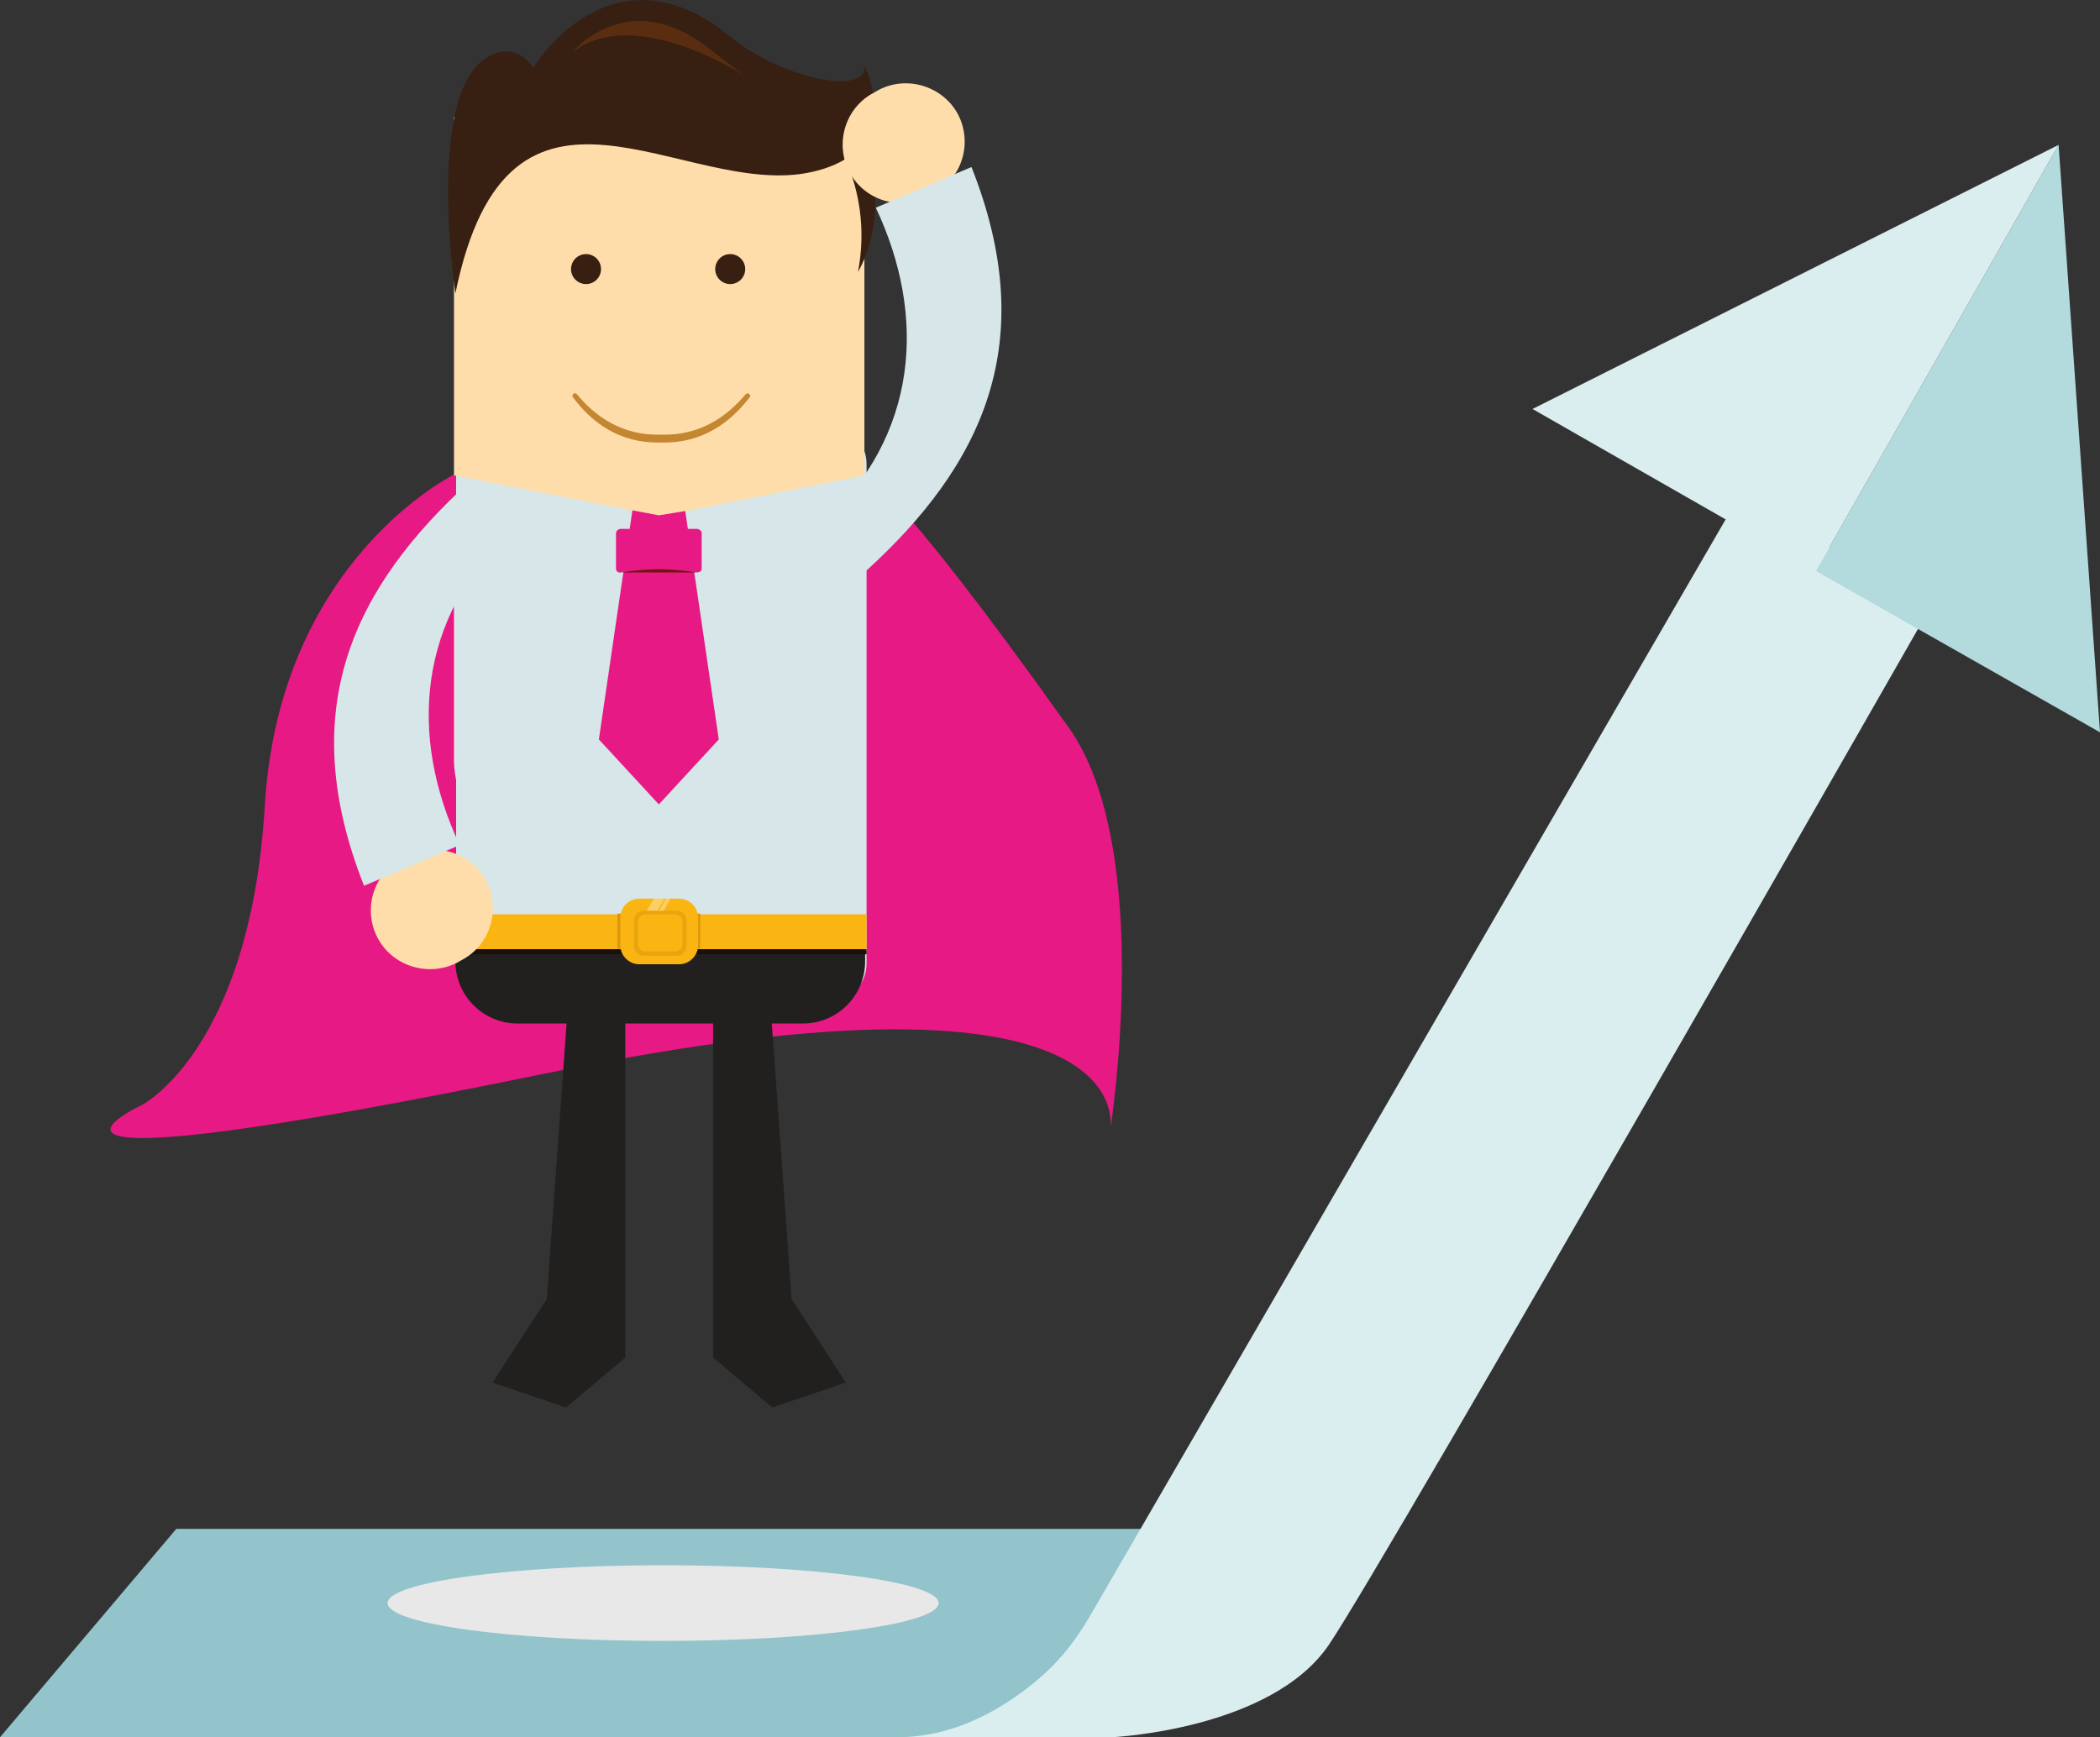
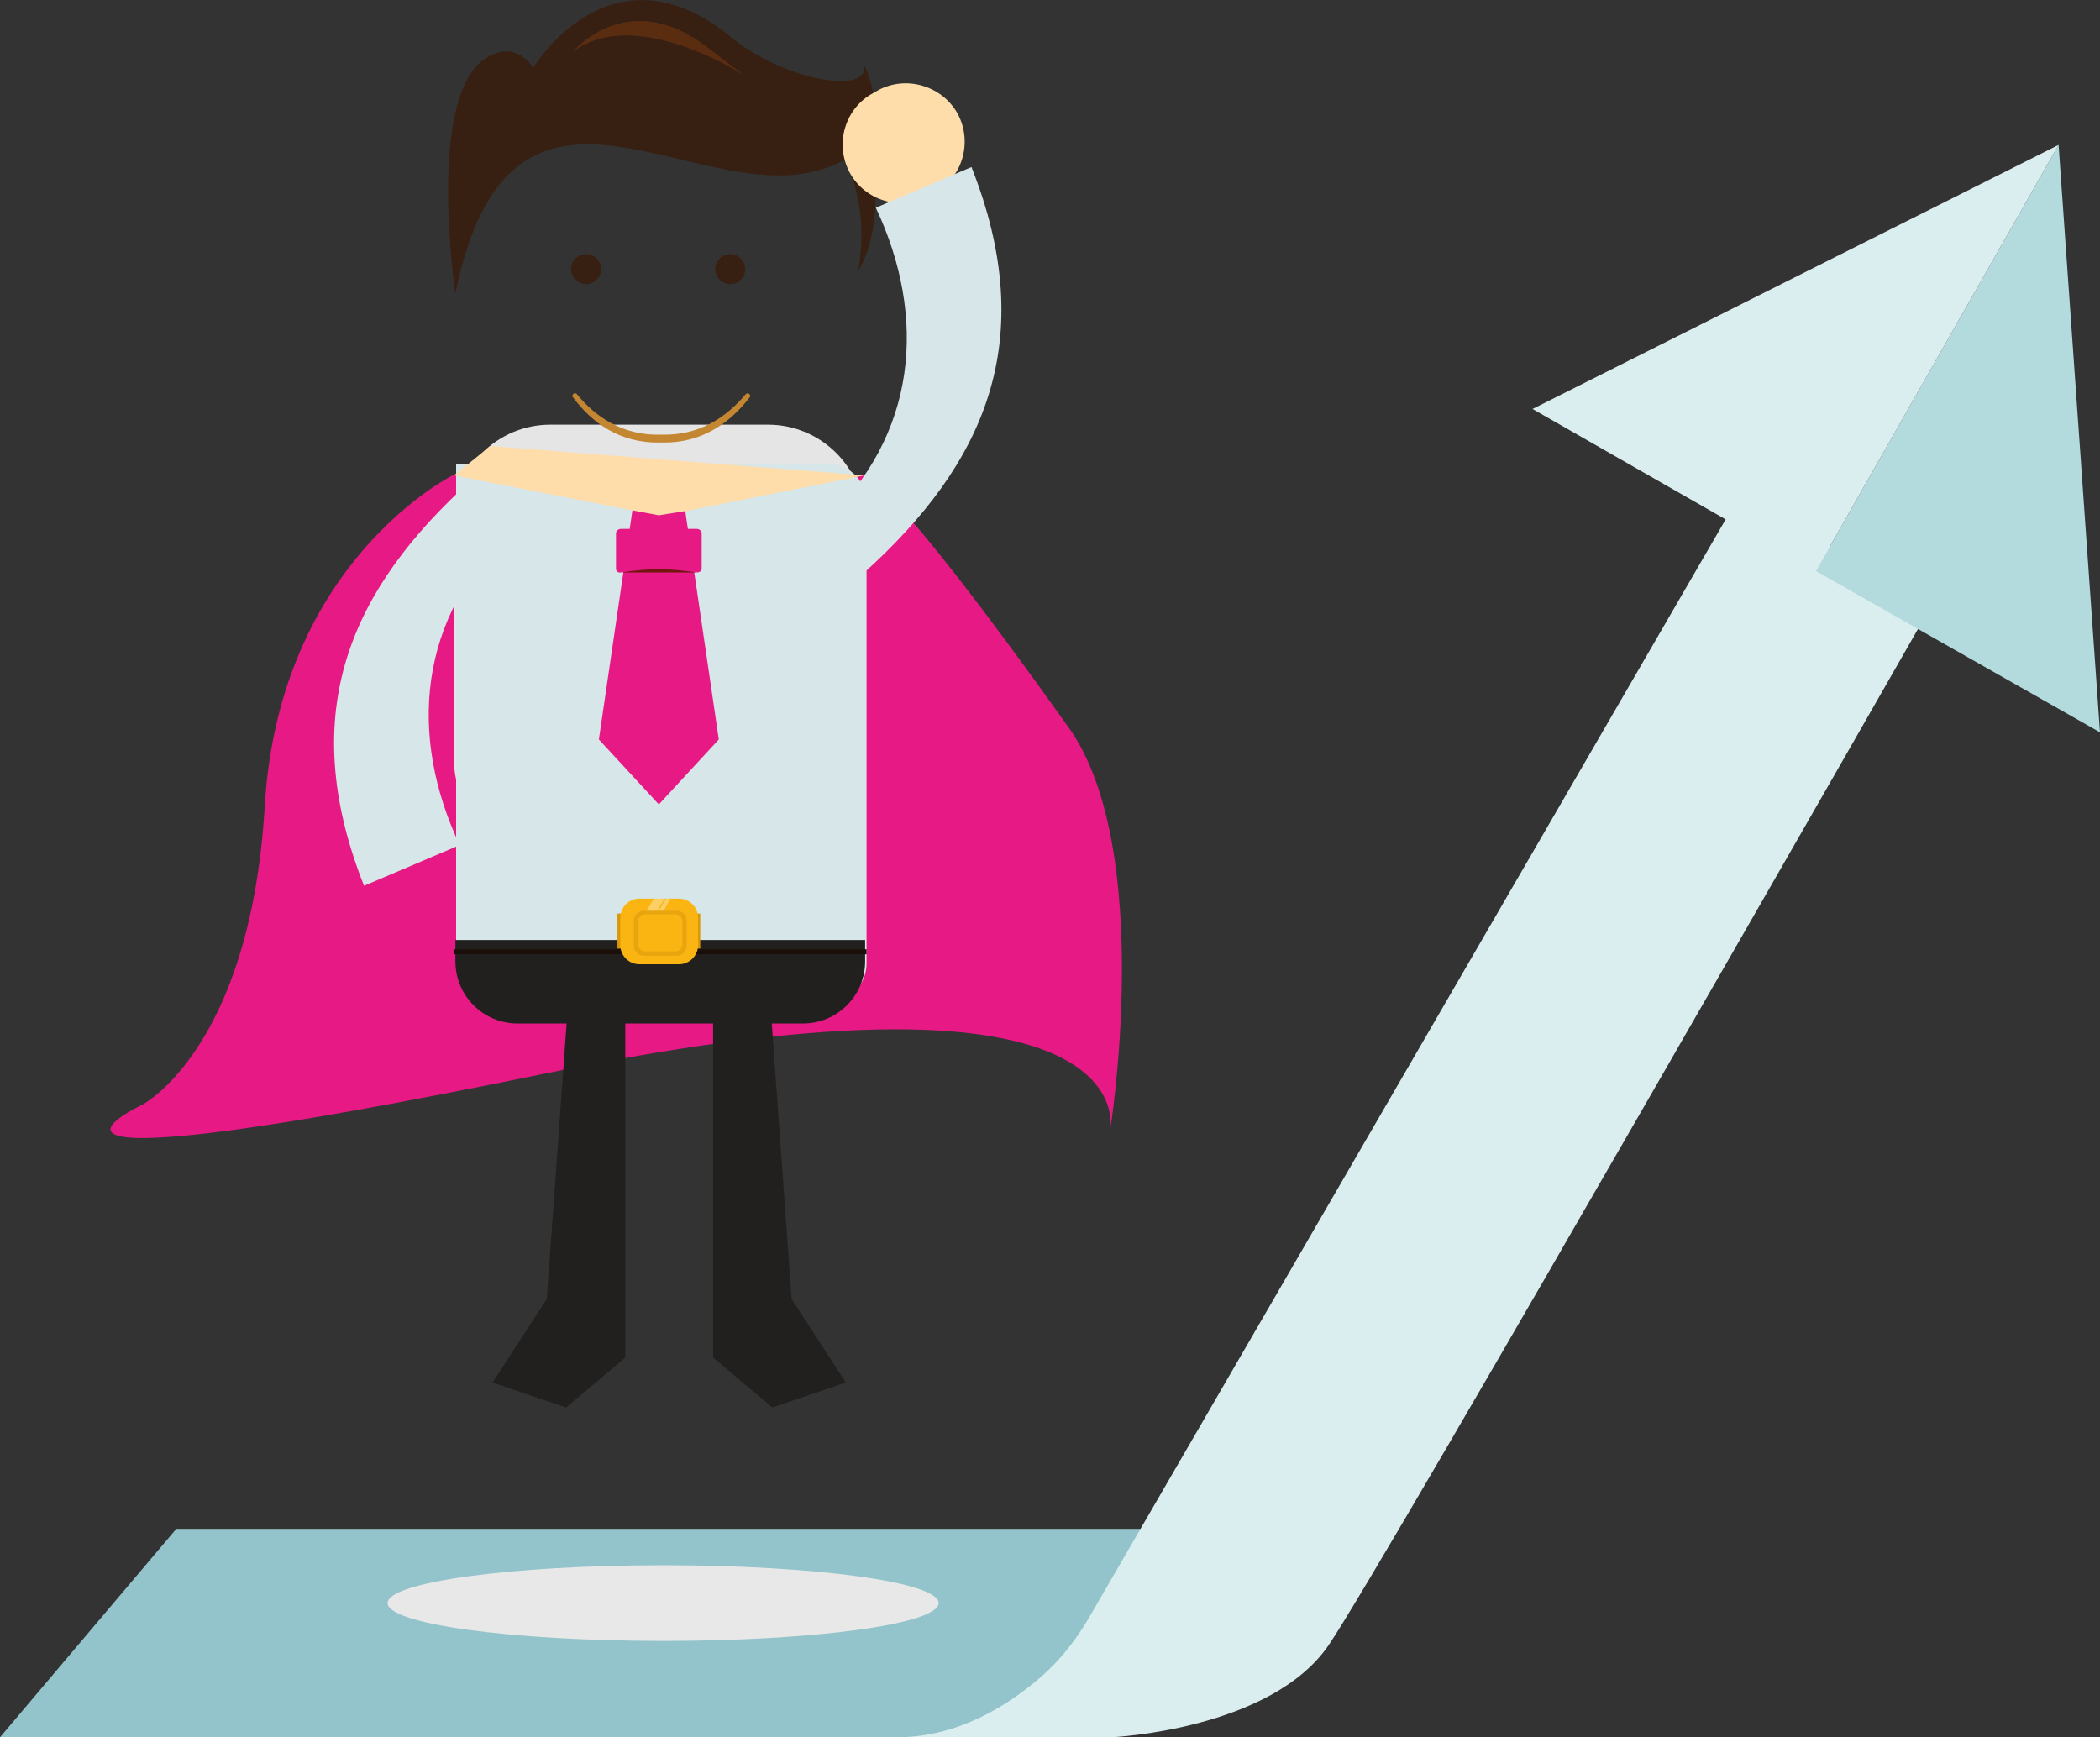
<svg xmlns="http://www.w3.org/2000/svg" version="1.1" id="Layer_1" x="0px" y="0px" viewBox="0 0 294.2 243.4" style="enable-background:new 0 0 294.2 243.4;" xml:space="preserve">
  <rect x="0" y="0" width="294.2" height="243.4" fill="#333333" stroke="none" />
  <style type="text/css">
	.st0{fill:#E71984;}
	.st1{fill:#21201F;}
	.st2{fill:#E5E5E5;}
	.st3{fill:#D7E6E8;}
	.st4{fill:#FEDDAA;}
	.st5{fill:#371F11;}
	.st6{fill:#F7BC73;stroke:#9B1915;stroke-width:1.508;stroke-miterlimit:10;}
	.st7{fill:#C48631;}
	.st8{fill:#71150E;}
	.st9{fill:#FAB513;}
	.st10{fill:#1B1009;}
	.st11{fill:#DA9808;}
	.st12{opacity:0.63;fill:#DF9C0B;}
	.st13{fill:#5E5E5E;}
	.st14{opacity:0.35;fill:#FFFFFF;}
	.st15{fill:#5A2D11;}
	.st16{fill:#93C4CB;}
	.st17{fill:#DBEEEF;}
	.st18{fill:#B3DADD;}
	.st19{fill:#E9E8E8;}
</style>
  <g>
    <g>
      <g>
        <path class="st0" d="M67.6,66.2l-4,0.3c0,0-24.4,11.9-26.5,46.3c-2,34.2-17.2,42-17.2,42s-28,13,57-4.5s78.6,8.3,78.6,8.3     s6.4-39.6-5.8-56.7c-25.9-36.4-28.7-35.3-28.7-35.3L67.6,66.2z" />
        <polygon class="st1" points="79.6,140.3 76.6,182 69,193.7 79.3,197.2 87.6,190.2 87.6,141.2    " />
        <polygon class="st1" points="107.9,140.3 110.9,182 118.5,193.7 108.2,197.2 99.9,190.2 99.9,141.2    " />
        <path class="st2" d="M107.6,119.9H77.1c-7.4,0-13.5-6-13.5-13.5V73c0-7.4,6-13.5,13.5-13.5h30.5c7.4,0,13.5,6,13.5,13.5v33.4     C121.1,113.9,115.1,119.9,107.6,119.9z" />
-         <path class="st3" d="M116,140.4H69.3c-3,0-5.4-2.4-5.4-5.4V65c0-3,2.4-5.4,5.4-5.4H116c3,0,5.4,2.4,5.4,5.4V135     C121.4,138,119,140.4,116,140.4z" />
-         <polygon class="st4" points="121.1,11.7 63.6,16.4 63.6,66.6 121.1,66.6    " />
+         <path class="st3" d="M116,140.4H69.3c-3,0-5.4-2.4-5.4-5.4V65H116c3,0,5.4,2.4,5.4,5.4V135     C121.4,138,119,140.4,116,140.4z" />
        <circle class="st5" cx="102.3" cy="37.7" r="2.1" />
        <circle class="st5" cx="82.1" cy="37.7" r="2.1" />
        <path class="st6" d="M99.6,51.1" />
-         <path class="st6" d="M87.8,51.1" />
        <path class="st5" d="M63.8,41.1c0,0-4.3-28.5,4.7-33.2c4-2.2,6.2,1.6,6.2,1.6s10.9-18.1,27.7-4.3c7,5.8,19.2,8.3,18.7,4     c0,0,6.1,11.9-7.4,14.9C95.8,28.1,71.3,4.4,63.8,41.1z" />
        <path class="st5" d="M115.4,17c0,0,7.2,8.6,4.8,21.1c2.5-4.4,3.6-11.3,0.9-22.5" />
        <g>
          <path class="st7" d="M92.4,62L92.4,62c0.1,0,0.1,0,0.2,0c0.1,0,0.1,0,0.2,0v0c5.6,0.1,9.5-2.8,12.2-6.3c0,0,0.1-0.1,0.1-0.2      c0,0,0,0,0,0c0-0.3-0.3-0.5-0.6-0.3c-2.7,3.2-6.4,5.8-11.7,5.7v0c-0.1,0-0.1,0-0.2,0c-0.1,0-0.1,0-0.2,0v0      c-5.2,0.1-9-2.5-11.6-5.7c-0.2-0.2-0.6-0.1-0.6,0.3c0,0,0,0,0,0c0,0.1,0,0.1,0.1,0.2C82.9,59.2,86.8,62.1,92.4,62z" />
        </g>
        <path class="st1" d="M63.8,131.7v3c0,4.8,3.9,8.7,8.7,8.7h40c4.8,0,8.7-3.9,8.7-8.7v-3H63.8z" />
        <polygon class="st4" points="68.7,62.5 63.6,66.6 92.6,72.3 121.1,66.6    " />
        <polygon class="st0" points="92.3,112.7 100.7,103.6 96,71.6 92.3,72.2 88.6,71.5 83.9,103.6 92.3,112.7 92.3,112.8 92.3,112.7      92.3,112.8    " />
        <polygon class="st8" points="97.3,79.6 87.3,79.6 87.3,80.2 97.4,80.2    " />
        <path class="st0" d="M97.6,80.2c-4.2-0.6-6.4-0.6-10.6,0c-0.4,0.1-0.7-0.2-0.7-0.5c0-2,0-3,0-5c0-0.3,0.3-0.6,0.7-0.6     c4.2,0,6.3,0,10.6,0c0.4,0,0.7,0.3,0.7,0.6c0,2,0,3,0,5C98.3,80,98,80.2,97.6,80.2z" />
-         <rect x="63.6" y="128.1" class="st9" width="57.8" height="4.9" />
        <rect x="63.6" y="133" class="st10" width="57.8" height="0.7" />
        <path class="st11" d="M98.1,132.9c0,0,0-0.1,0-0.1v-4.6c0-0.1,0-0.1,0-0.2H86.5c0,0.1,0,0.1,0,0.2v4.6c0,0,0,0.1,0,0.1H98.1z" />
        <path class="st9" d="M95.1,135.1h-5.5c-1.5,0-2.7-1.2-2.7-2.7v-3.8c0-1.5,1.2-2.7,2.7-2.7h5.5c1.5,0,2.7,1.2,2.7,2.7v3.8     C97.8,133.9,96.6,135.1,95.1,135.1z" />
        <path class="st12" d="M94.8,133.9h-4.6c-0.8,0-1.4-0.6-1.4-1.4V129c0-0.8,0.6-1.4,1.4-1.4h4.6c0.8,0,1.4,0.6,1.4,1.4v3.4     C96.2,133.3,95.6,133.9,94.8,133.9z" />
        <path class="st9" d="M94.6,133.3h-4.2c-0.5,0-1-0.4-1-1v-3.2c0-0.5,0.4-1,1-1h4.2c0.5,0,1,0.4,1,1v3.2     C95.6,132.9,95.1,133.3,94.6,133.3z" />
-         <path class="st4" d="M52.9,131.4L52.9,131.4c-2.1-4-0.6-9,3.4-11.1L57,120c4-2.1,9-0.6,11.1,3.4v0c2.1,4,0.6,9-3.4,11.1l-0.7,0.4     C60,136.9,55,135.4,52.9,131.4z" />
        <path class="st3" d="M51,124.1l13.4-5.7c-7.2-15.3-5.9-31.9,7.4-44.2c-1.9-2.3-3.9-4.6-5.8-6.9C49.3,82.4,41.3,99.6,51,124.1z" />
        <path class="st4" d="M134.2,16L134.2,16c2.1,4,0.6,9-3.4,11.1l-0.7,0.4c-4,2.1-9,0.6-11.1-3.4v0c-2.1-4-0.6-9,3.4-11.1l0.7-0.4     C127.1,10.5,132.1,12.1,134.2,16z" />
        <path class="st3" d="M136.1,23.4l-13.4,5.7c7.2,15.3,5.9,31.9-7.4,44.2c1.9,2.3,3.9,4.6,5.8,6.9     C137.8,65.1,145.8,47.9,136.1,23.4z" />
        <line class="st13" x1="71.8" y1="37.4" x2="71.8" y2="37.4" />
        <path class="st13" d="M101.7,35.6" />
-         <line class="st13" x1="102.5" y1="37.4" x2="102.5" y2="37.4" />
        <polygon class="st14" points="91.6,125.9 90.6,127.6 92.1,127.6 93.1,125.9    " />
        <polygon class="st14" points="93.3,125.9 92.3,127.6 93,127.6 93.9,125.9    " />
        <path class="st15" d="M80.2,7.3c0,0,7.7-9.4,19-0.6C114.1,18.3,91.7-1.5,80.2,7.3z" />
      </g>
      <g>
        <polygon class="st16" points="155.2,243.4 0,243.4 24.7,214.2 172.3,214.2    " />
        <path class="st17" d="M244,68.9l-91,157c-3.2,5.6-6.3,8.7-10.7,11.8c-4.3,3-10,5.7-16.6,5.7c48.1,0,30,0,30,0s22.4-1,30.5-13     c8.1-12,84-144.9,84-144.9L244,68.9z" />
        <g>
          <polygon class="st18" points="294.2,102.6 288.4,20.3 254.4,80     " />
          <polygon class="st17" points="288.4,20.3 214.7,57.3 254.4,80     " />
        </g>
      </g>
    </g>
    <ellipse class="st19" cx="92.9" cy="224.6" rx="38.6" ry="5.3" />
  </g>
</svg>